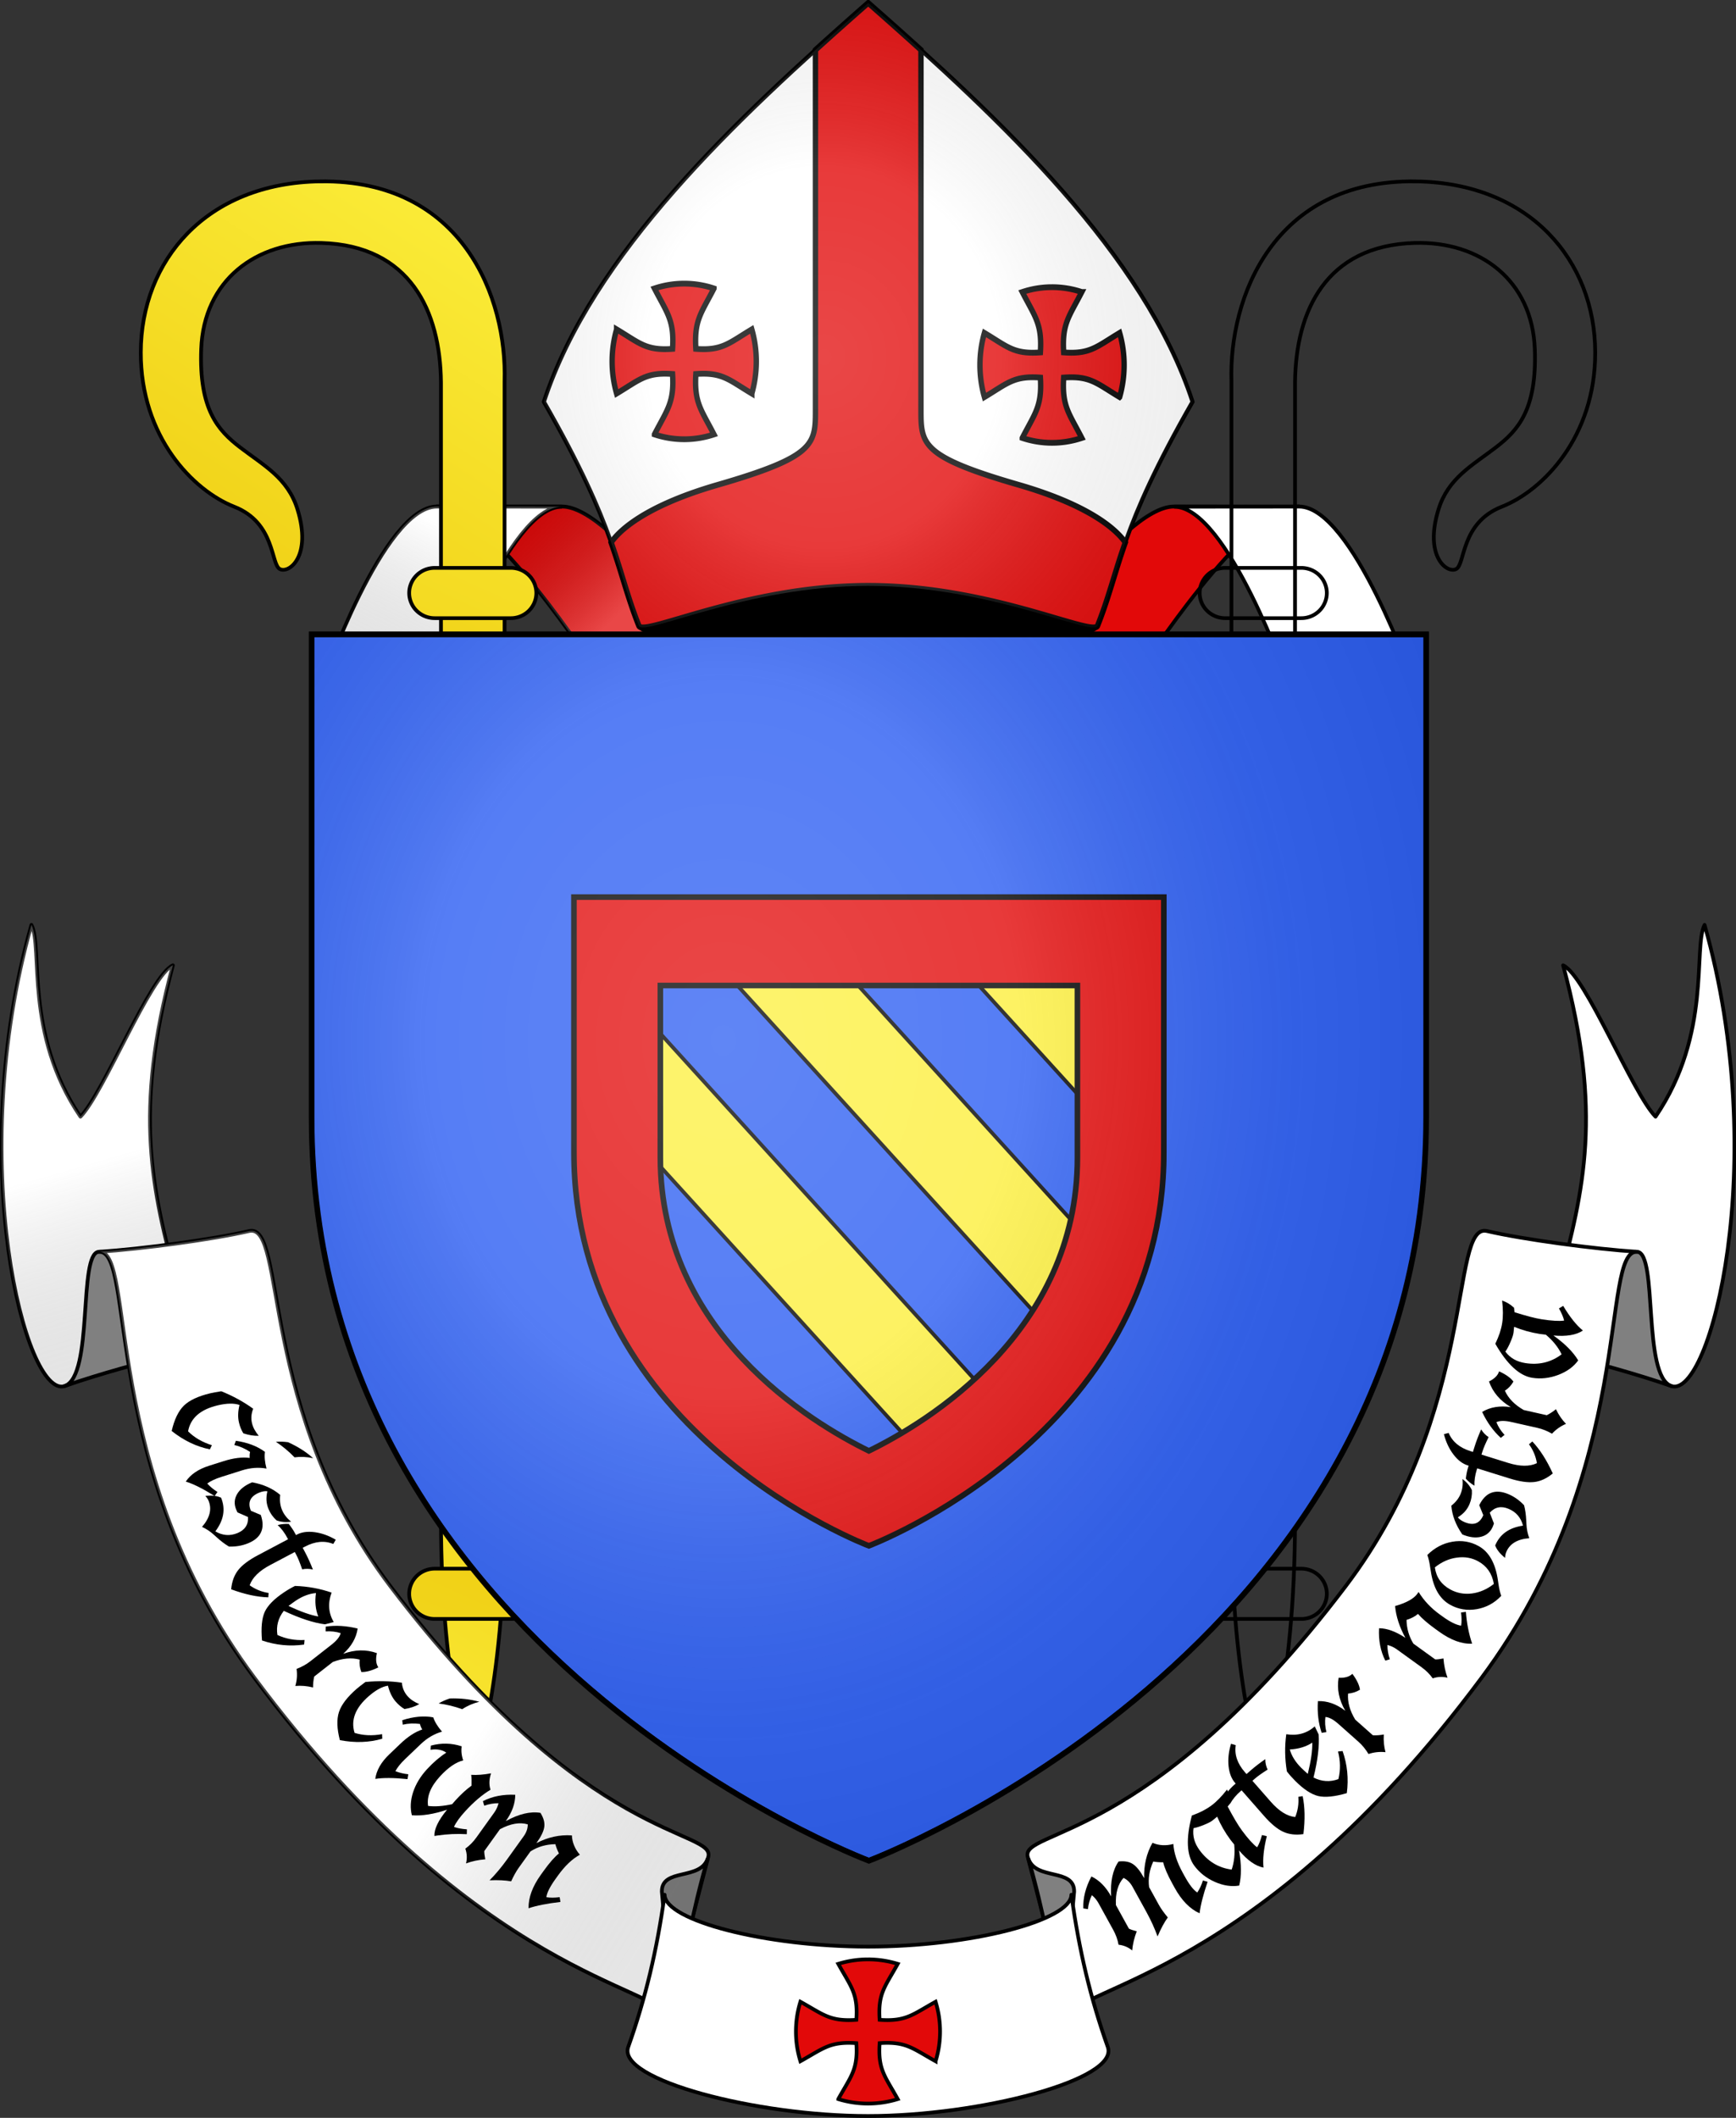
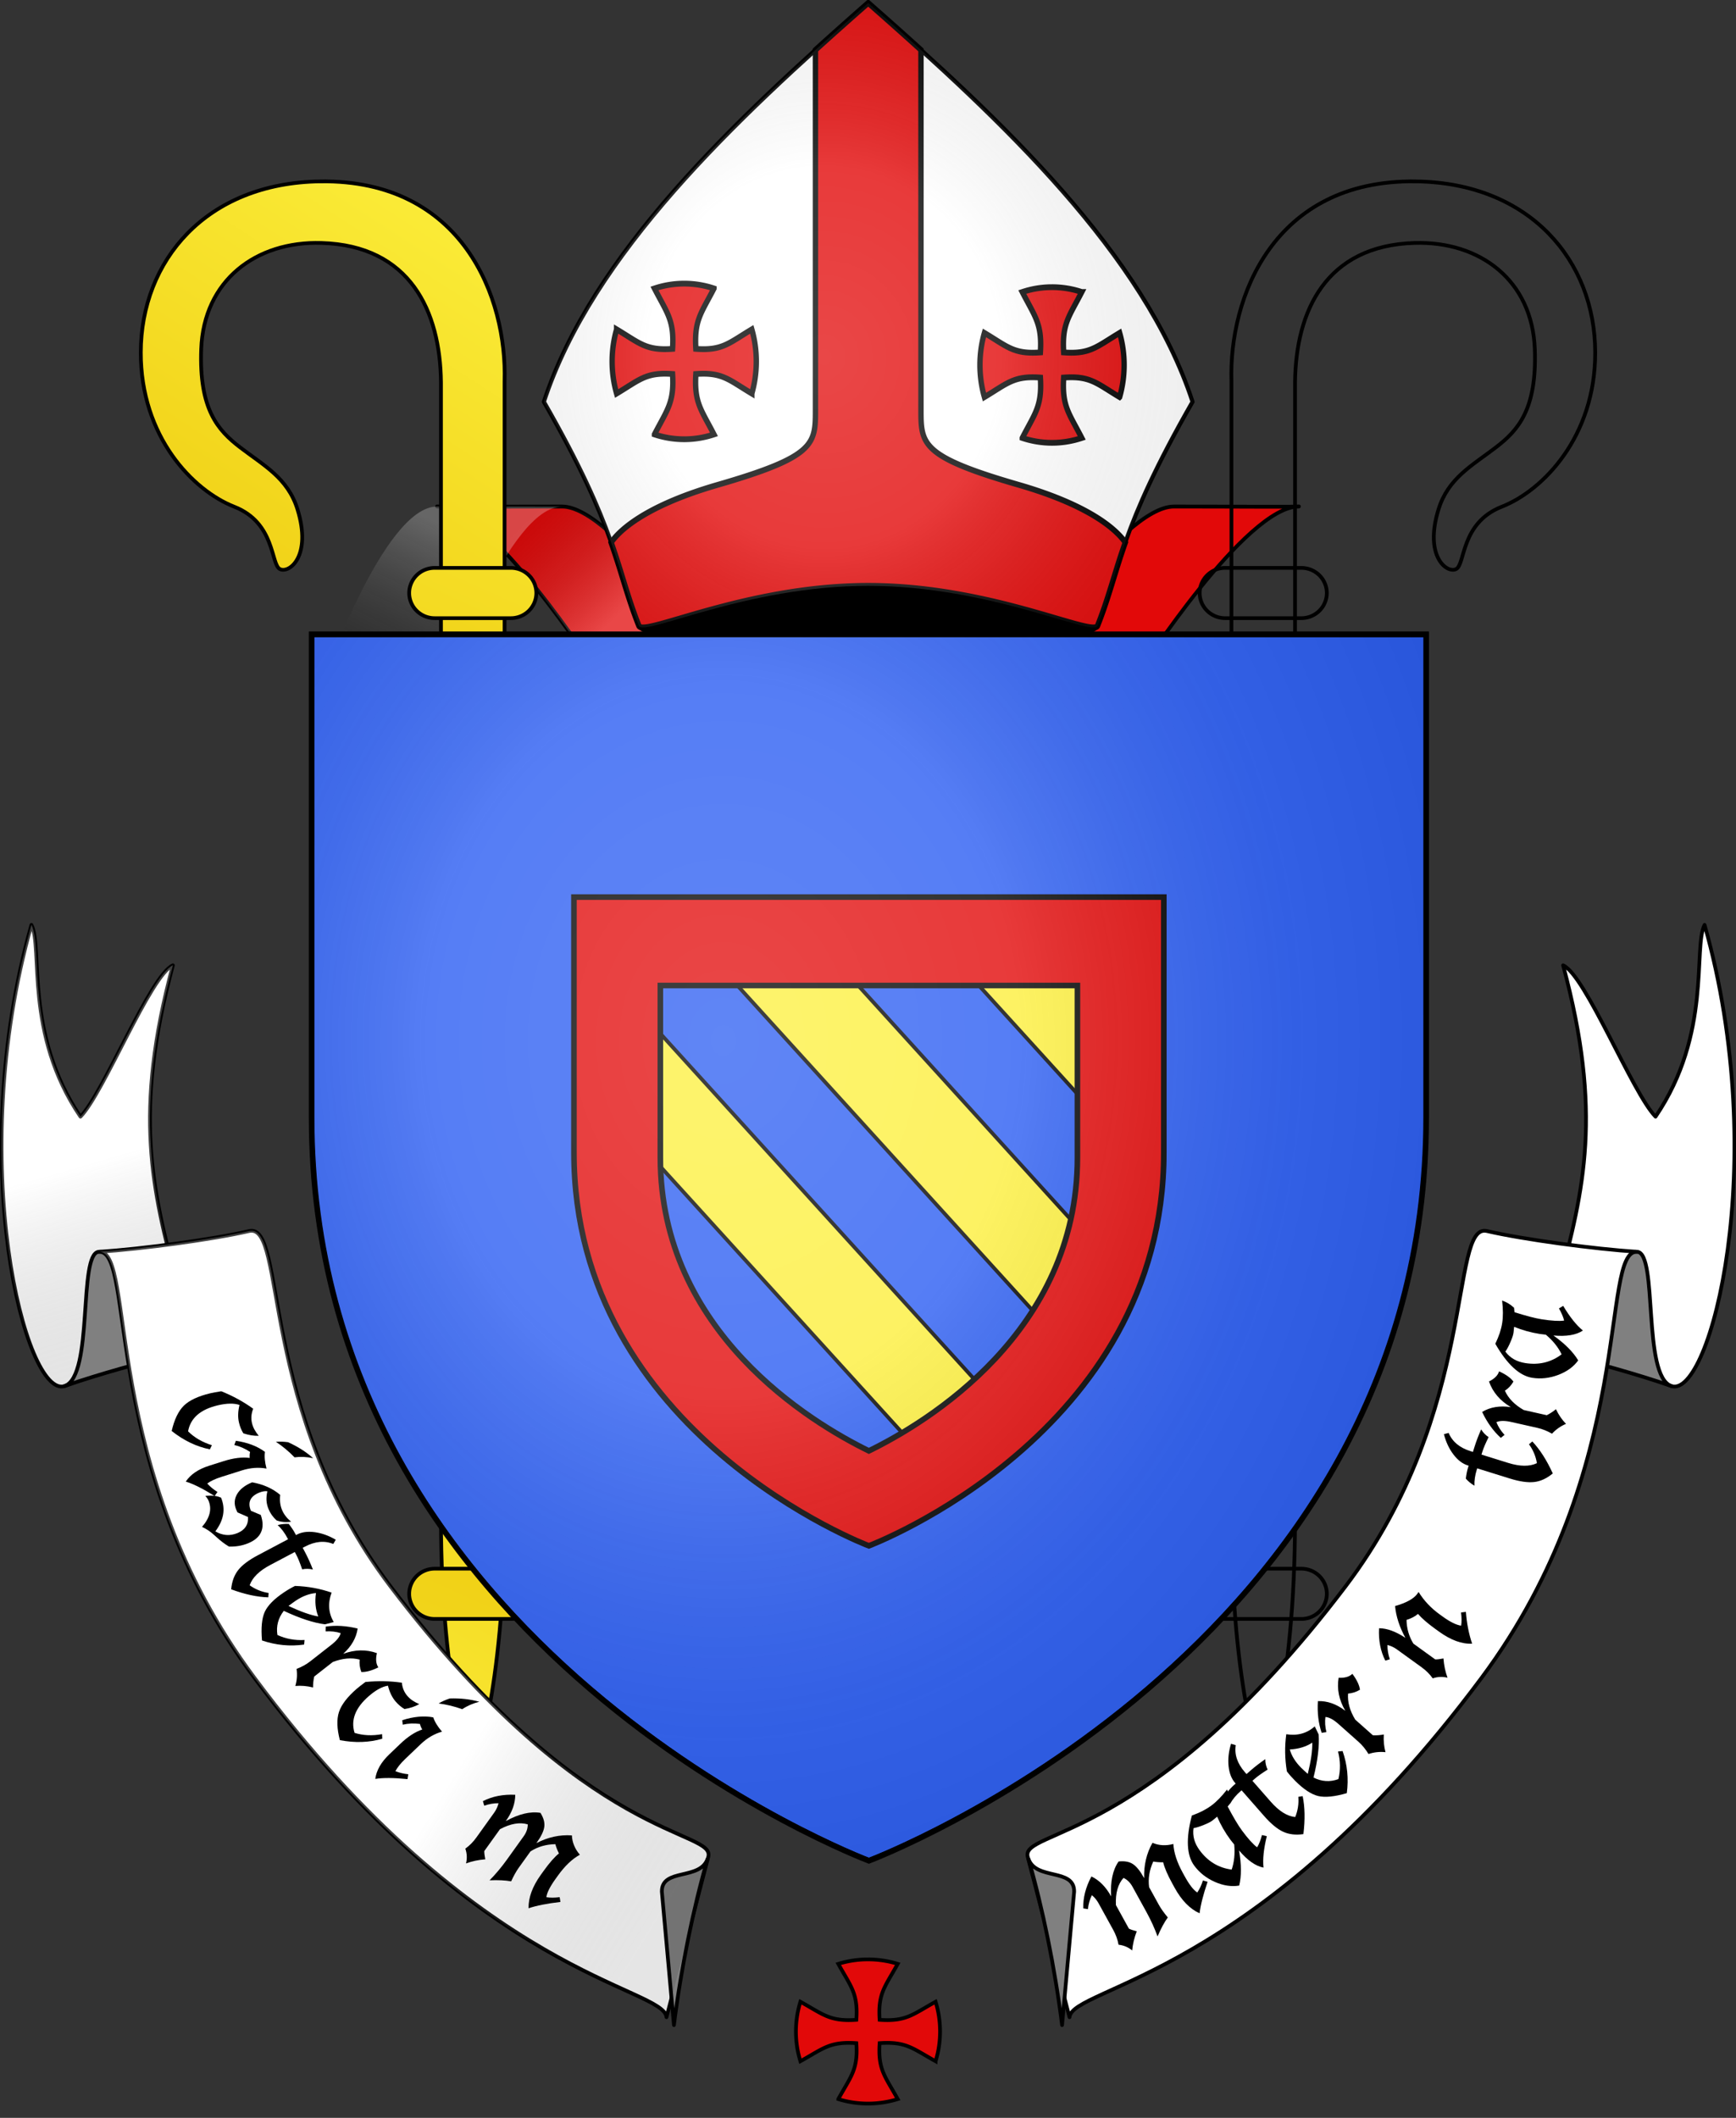
<svg xmlns="http://www.w3.org/2000/svg" xmlns:xlink="http://www.w3.org/1999/xlink" width="931.359" height="1136.19" viewBox="0 0 246.422 300.617">
  <rect x="0" y="0" width="246.422" height="300.617" fill="#333333" stroke="none" />
  <defs>
    <linearGradient id="c">
      <stop offset="0" style="stop-color:#fcef3c;stop-opacity:1" />
      <stop offset="1" style="stop-color:#eac102;stop-opacity:1" />
    </linearGradient>
    <linearGradient id="b">
      <stop offset="0" style="stop-color:#fff;stop-opacity:.314" />
      <stop offset="1" style="stop-color:#000;stop-opacity:.125" />
    </linearGradient>
    <linearGradient id="a">
      <stop style="stop-color:#fff;stop-opacity:.314" offset="0" />
      <stop style="stop-color:#fff;stop-opacity:.251" offset=".36" />
      <stop style="stop-color:#6b6b6b;stop-opacity:.125" offset=".72" />
      <stop style="stop-color:#000;stop-opacity:.125" offset="1" />
    </linearGradient>
    <linearGradient xlink:href="#b" id="d" gradientUnits="userSpaceOnUse" gradientTransform="translate(-34.783 62.035)" x1="701.25" y1="251.668" x2="689.219" y2="201.188" />
    <linearGradient xlink:href="#b" id="e" gradientUnits="userSpaceOnUse" gradientTransform="translate(-13.913 24.814)" x1="670.732" y1="191.634" x2="618.295" y2="228.966" />
    <linearGradient xlink:href="#b" id="i" gradientUnits="userSpaceOnUse" gradientTransform="translate(-13.913 24.814)" x1="-280.288" y1="412.329" x2="-267.315" y2="531.61" />
    <linearGradient xlink:href="#b" id="j" gradientUnits="userSpaceOnUse" gradientTransform="translate(-13.913 24.814)" x1="-159.986" y1="777.37" x2="-57.898" y2="867.656" />
    <linearGradient spreadMethod="reflect" y2="736.801" x2="806.187" y1="640.127" x1="742.652" gradientTransform="translate(-77.695)" gradientUnits="userSpaceOnUse" id="f" xlink:href="#c" />
    <linearGradient spreadMethod="reflect" y2="774.993" x2="804.419" y1="640.127" x1="742.652" gradientTransform="translate(-77.695)" gradientUnits="userSpaceOnUse" id="g" xlink:href="#c" />
    <linearGradient spreadMethod="reflect" y2="774.993" x2="804.419" y1="640.127" x1="742.652" gradientTransform="translate(-77.695)" gradientUnits="userSpaceOnUse" id="h" xlink:href="#c" />
    <radialGradient cx="221.445" cy="226.331" r="300" fx="221.445" fy="226.331" id="o" xlink:href="#a" gradientUnits="userSpaceOnUse" gradientTransform="matrix(1.46 0 0 1.762 -101.2 -179.217)" />
    <radialGradient xlink:href="#a" id="l" gradientUnits="userSpaceOnUse" gradientTransform="matrix(.12 0 0 .12 83.274 89.29)" cx="58.425" cy="152.245" fx="58.425" fy="152.245" r="300" />
    <clipPath id="m" />
  </defs>
  <g transform="translate(14.222 -21.45)">
    <g style="stroke-width:.711" id="k">
      <g style="stroke-width:.73">
        <path d="M657.585 325.338s-6.18-75.162-24.865-85.677c-.52.006 25.08 14.114 43.764 24.628 18.684 10.515 24.864 85.678 24.864 85.678z" style="opacity:1;vector-effect:none;fill:#e20909;fill-opacity:1;fill-rule:evenodd;stroke:#000;stroke-width:1.459;stroke-linecap:butt;stroke-linejoin:miter;stroke-miterlimit:4;stroke-dasharray:none;stroke-dashoffset:0;stroke-opacity:1;marker:none;enable-background:new" transform="matrix(.308 -.182 .173 .324 -188.527 130.839)" />
        <path style="opacity:.8;vector-effect:none;fill:url(#d);fill-opacity:1;fill-rule:evenodd;stroke:none;stroke-width:.73;stroke-linecap:butt;stroke-linejoin:miter;stroke-miterlimit:4;stroke-dasharray:none;stroke-dashoffset:0;stroke-opacity:1;marker:none;enable-background:new" d="M657.585 325.338s-6.18-75.162-24.865-85.677c-.52.006 25.08 14.114 43.764 24.628 18.684 10.515 24.864 85.678 24.864 85.678z" transform="matrix(.308 -.182 .173 .324 -188.527 130.839)" />
      </g>
      <g style="stroke-width:.73">
-         <path d="M624.121 263.353s54.548-46.8 73.232-36.285L653.59 202.44c-18.684-10.514-73.232 36.285-73.232 36.285z" style="opacity:1;vector-effect:none;fill:#fff;fill-opacity:1;fill-rule:evenodd;stroke:#000;stroke-width:1.459;stroke-linecap:butt;stroke-linejoin:miter;stroke-miterlimit:4;stroke-dasharray:none;stroke-dashoffset:0;stroke-opacity:1;marker:none;enable-background:new" transform="matrix(.308 -.182 .173 .324 -188.527 146.714)" />
        <path style="opacity:.8;vector-effect:none;fill:url(#e);fill-opacity:1;fill-rule:evenodd;stroke:none;stroke-width:.73;stroke-linecap:butt;stroke-linejoin:miter;stroke-miterlimit:4;stroke-dasharray:none;stroke-dashoffset:0;stroke-opacity:1;marker:none;enable-background:new" d="M624.121 263.353s54.548-46.8 73.232-36.285L653.59 202.44c-18.684-10.514-73.232 36.285-73.232 36.285z" transform="matrix(.308 -.182 .173 .324 -188.527 146.714)" />
      </g>
      <g style="display:inline;fill:#eac102;fill-opacity:1;stroke-width:.437;stroke-miterlimit:4;stroke-dasharray:none">
        <path style="display:inline;opacity:1;vector-effect:none;fill:url(#f);fill-opacity:1;stroke:#000;stroke-width:.582;stroke-linecap:butt;stroke-linejoin:miter;stroke-miterlimit:4;stroke-dasharray:none;stroke-dashoffset:0;stroke-opacity:1" d="M693.864 640.01c17.752.24 27.81 12.516 27.844 26.867.03 13.312-8.149 21.751-14.485 24.266-6.4 2.54-5.658 9.067-7.093 9.807-1.434.74-4.993-2.008-2.73-9.393 1.507-4.92 5.227-6.882 8.903-9.74 3.442-2.675 6.376-5.967 6.032-15.443-.392-10.787-8.474-16.996-18.665-16.687-13.723.416-18.41 10.676-18.53 21.89v178.664c0 27.208-4.932 40.202-4.932 40.202s-4.933-13.087-4.933-40.202V671.443c-.412-13.032 6.44-31.73 28.59-31.432z" transform="matrix(-.915 0 0 .903 666.126 -530.733)" />
        <path style="display:inline;opacity:1;vector-effect:none;fill:url(#g);fill-opacity:1;stroke:#000;stroke-width:.582;stroke-linecap:butt;stroke-linejoin:miter;stroke-miterlimit:4;stroke-dasharray:none;stroke-dashoffset:0;stroke-opacity:1" d="M664.321 700.765h11.774a3.954 3.954 0 0 1 3.974 3.952 3.954 3.954 0 0 1-3.974 3.95H664.32a3.954 3.954 0 0 1-3.974-3.95 3.954 3.954 0 0 1 3.974-3.952z" transform="matrix(-.915 0 0 .903 666.126 -530.733)" />
        <path d="M664.321 858.08h11.774a3.954 3.954 0 0 1 3.974 3.951 3.954 3.954 0 0 1-3.974 3.952H664.32a3.954 3.954 0 0 1-3.974-3.952 3.954 3.954 0 0 1 3.974-3.951z" style="display:inline;opacity:1;vector-effect:none;fill:url(#h);fill-opacity:1;stroke:#000;stroke-width:.582;stroke-linecap:butt;stroke-linejoin:miter;stroke-miterlimit:4;stroke-dasharray:none;stroke-dashoffset:0;stroke-opacity:1" transform="matrix(-.915 0 0 .903 666.126 -530.733)" />
      </g>
      <g style="display:inline">
        <path d="M-241.693 341.54c-12.821 3.16-48.66 61.19-63.113 71.467-22.14-49.196-3.938-92.848-7.989-106.113-57.66 119.138-47.5 250.695-25.56 247.217 22.117-3.506 63.257-28.913 69.086-43.494-4.464-52.274-7.269-94.755 27.576-169.078z" style="opacity:1;vector-effect:none;fill:#fff;fill-opacity:1;stroke:#000;stroke-width:2;stroke-linecap:butt;stroke-linejoin:round;stroke-miterlimit:4;stroke-dasharray:none;stroke-dashoffset:0;stroke-opacity:1" transform="matrix(.26 -.046 .046 .26 57.45 58.551)" />
        <path style="opacity:.8;vector-effect:none;fill:url(#i);fill-opacity:1;stroke:none;stroke-width:1.001;stroke-linecap:butt;stroke-linejoin:miter;stroke-miterlimit:4;stroke-dasharray:none;stroke-dashoffset:0;stroke-opacity:1;marker:none" d="M-241.693 341.54c-12.821 3.16-48.66 61.19-63.113 71.467-22.14-49.196-3.938-92.848-7.989-106.113-57.66 119.138-47.5 250.695-25.56 247.217 22.117-3.506 63.257-28.913 69.086-43.494-4.464-52.274-7.269-94.755 27.576-169.078z" transform="matrix(.26 -.046 .046 .26 57.45 58.551)" />
        <path style="opacity:1;vector-effect:none;fill:gray;fill-opacity:1;stroke:#000;stroke-width:2;stroke-linecap:butt;stroke-linejoin:round;stroke-miterlimit:4;stroke-dasharray:none;stroke-dashoffset:0;stroke-opacity:1" d="M-277.328 547.915c-17.004.68-41.733 3.117-61.027 6.196 16.377-2.71 19.415-69.072 30.596-67.858 18.274 1.984 20.287 41.108 30.43 61.662z" transform="matrix(.26 -.046 .046 .26 57.45 58.551)" />
        <path d="M-78.906 944.613c1.309-16.534-95.936-38.027-186.318-218.189-63.156-125.891-22.274-237.937-42.535-240.171 22.863 2.536 61.404 4.159 81.501 3.094 20.92-1.109-12.63 95.663 41.581 201.36 80.101 156.172 150.324 158.83 142.775 173.224z" style="opacity:1;vector-effect:none;fill:#fff;fill-opacity:1;stroke:#000;stroke-width:2;stroke-linecap:butt;stroke-linejoin:round;stroke-miterlimit:4;stroke-dasharray:none;stroke-dashoffset:0;stroke-opacity:1" transform="matrix(.26 -.046 .046 .26 57.45 58.551)" />
        <path style="opacity:1;vector-effect:none;fill:gray;fill-opacity:1;stroke:#000;stroke-width:2;stroke-linecap:butt;stroke-linejoin:round;stroke-miterlimit:4;stroke-dasharray:none;stroke-dashoffset:0;stroke-opacity:1" d="M-42.244 864.457c-12.12 24.634-24.47 55.82-33.46 85.007l6.1-71.774c2.116-12.705 21.457-2.138 27.36-13.233" transform="matrix(.26 -.046 .046 .26 57.45 58.551)" />
        <path style="opacity:.8;vector-effect:none;fill:url(#j);fill-opacity:1;stroke:none;stroke-width:1.001;stroke-linecap:butt;stroke-linejoin:miter;stroke-miterlimit:4;stroke-dasharray:none;stroke-dashoffset:0;stroke-opacity:1;marker:none" d="M-78.906 944.613c1.309-16.534-95.936-38.027-186.318-218.189-63.156-125.891-22.274-237.937-42.535-240.171 22.863 2.536 61.404 4.159 81.501 3.094 20.92-1.109-12.63 95.663 41.581 201.36 80.101 156.172 150.324 158.83 142.775 173.224z" transform="matrix(.26 -.046 .046 .26 57.45 58.551)" />
      </g>
    </g>
    <use height="100%" width="100%" transform="matrix(-1 0 0 1 217.979 0)" xlink:href="#k" />
    <g style="stroke-width:.5">
      <path style="opacity:1;vector-effect:none;fill:#fff;fill-opacity:1;fill-rule:evenodd;stroke:#000;stroke-width:.3;stroke-linecap:butt;stroke-linejoin:round;stroke-miterlimit:4;stroke-dasharray:none;stroke-dashoffset:0;stroke-opacity:1" d="M110.46 125.914c1.72-4.002 1.56-6.502 7.01-15.31-3.577-10.112-14.06-19.23-23.928-27.259-9.87 8.03-20.352 17.147-23.928 27.259 5.45 8.808 5.29 11.308 7.009 15.31.353.765 7.878-2.735 16.919-2.735 9.04 0 16.565 3.5 16.918 2.735z" class="fil0 str0" transform="matrix(1.924 0 0 2.077 -70.955 -151.24)" />
      <path d="M93.542 83.345a326.58 326.58 0 0 0-3.893 3.212v24.654c0 2.308-.08 3.156-7.206 5.066-5.586 1.497-7.36 3.25-7.868 3.94.814 2.145 1.209 3.744 2.048 5.697.353.765 7.878-2.735 16.919-2.735 9.04 0 16.565 3.5 16.918 2.735.84-1.953 1.234-3.552 2.048-5.697-.509-.69-2.282-2.443-7.867-3.94-7.127-1.91-7.207-2.758-7.207-5.066V86.558a326.61 326.61 0 0 0-3.892-3.213Z" style="opacity:1;vector-effect:none;fill:#e20909;fill-opacity:1;fill-rule:evenodd;stroke:#000;stroke-width:.397;stroke-linecap:butt;stroke-linejoin:miter;stroke-miterlimit:4;stroke-dasharray:none;stroke-dashoffset:0;stroke-opacity:1;marker:none" transform="matrix(1.924 0 0 2.077 -70.955 -151.24)" />
      <path style="opacity:1;vector-effect:none;fill:#000;fill-opacity:1;fill-rule:evenodd;stroke:#000;stroke-width:.3;stroke-linecap:butt;stroke-linejoin:round;stroke-miterlimit:4;stroke-dasharray:none;stroke-dashoffset:0;stroke-opacity:1" d="M93.542 128.47c-9.04 0-16.566-1.79-16.92-2.556.354.765 7.88-2.735 16.92-2.735 9.04 0 16.565 3.5 16.918 2.735-.353.765-7.878 2.557-16.918 2.557z" class="fil0 str0" transform="matrix(1.924 0 0 2.077 -70.955 -151.24)" />
      <path style="display:inline;opacity:1;vector-effect:none;fill:#e20909;fill-opacity:1;stroke:#000;stroke-width:.397;stroke-linecap:butt;stroke-linejoin:miter;stroke-miterlimit:4;stroke-dasharray:none;stroke-dashoffset:0;stroke-opacity:1;marker:none" d="M79.965 102.527a7.44 7.44 0 0 0-2.192.33c.947 1.709 1.468 2.173 1.333 4.128-1.955.134-2.418-.386-4.126-1.333a7.432 7.432 0 0 0 0 4.387c1.708-.947 2.171-1.47 4.126-1.334.135 1.954-.386 2.419-1.333 4.127a7.445 7.445 0 0 0 4.388 0c-.947-1.708-1.47-2.173-1.335-4.127 1.955-.135 2.42.387 4.128 1.334a7.443 7.443 0 0 0 0-4.387c-1.708.947-2.173 1.467-4.128 1.333-.135-1.955.388-2.42 1.335-4.128a7.445 7.445 0 0 0-2.196-.33zM107.101 102.77a7.44 7.44 0 0 0-2.191.33c.946 1.709 1.467 2.173 1.333 4.128-1.955.135-2.418-.386-4.127-1.333a7.432 7.432 0 0 0 0 4.387c1.708-.947 2.172-1.47 4.127-1.334.134 1.954-.387 2.419-1.333 4.127a7.445 7.445 0 0 0 4.387 0c-.947-1.708-1.47-2.173-1.334-4.127 1.954-.135 2.42.387 4.128 1.334a7.443 7.443 0 0 0 0-4.387c-1.709.947-2.174 1.468-4.128 1.333-.135-1.955.387-2.42 1.334-4.128a7.445 7.445 0 0 0-2.196-.33z" transform="matrix(1.924 0 0 2.077 -70.955 -151.24)" />
      <path class="fil0 str0" d="M110.46 125.914c1.72-4.002 1.56-6.502 7.01-15.31-3.577-10.112-14.06-19.23-23.928-27.259-9.87 8.03-20.352 17.147-23.928 27.259 5.45 8.808 5.29 11.308 7.009 15.31.353.765 7.878-2.735 16.919-2.735 9.04 0 16.565 3.5 16.918 2.735z" style="opacity:.8;vector-effect:none;fill:url(#l);fill-opacity:1;fill-rule:evenodd;stroke:none;stroke-width:.132;stroke-linecap:butt;stroke-linejoin:miter;stroke-miterlimit:4;stroke-dasharray:none;stroke-dashoffset:0;stroke-opacity:1" transform="matrix(1.924 0 0 2.077 -70.955 -151.24)" />
    </g>
  </g>
  <g transform="matrix(.265 0 0 .265 43.836 89.54)" style="enable-background:new">
    <g transform="translate(0 -280)" id="n">
      <path style="display:inline;fill:#fcef3c;fill-opacity:1;fill-rule:evenodd;stroke:#000;stroke-width:1.5;stroke-linecap:butt;stroke-linejoin:miter;stroke-miterlimit:4;stroke-dasharray:none;stroke-opacity:1" d="M306.183 611.093c.189-8.387 2.221-16.183 6.005-23.57 9.906-21.278 40.163-20.77 33.494 5.254-2.458 9.59-10.807 15.226-20.726 16.193.716-2.527 4.653-11.46 1.475-13.207-5.084.196-11.396 9.165-12.914 13.442-.219.614-.157 1.324-.402 1.928" />
      <path style="fill:#fcef3c;fill-opacity:1;fill-rule:evenodd;stroke:#000;stroke-width:1.5;stroke-linecap:butt;stroke-linejoin:miter;stroke-miterlimit:4;stroke-dasharray:none;stroke-opacity:1" d="M293.582 611.647c-.189-8.387-2.221-16.182-6.005-23.57-9.906-21.278-40.163-20.77-33.494 5.255 2.458 9.59 10.807 15.225 20.726 16.192-.715-2.527-4.653-11.46-1.475-13.207 5.084.196 11.396 9.165 12.914 13.443.219.614.157 1.323.402 1.927" />
      <path style="fill:#fcef3c;fill-opacity:1;fill-rule:nonzero;stroke:#000;stroke-width:1.5;stroke-linecap:butt;stroke-linejoin:miter;stroke-miterlimit:4;stroke-dasharray:none;stroke-opacity:1" d="M299.297 530.39c-10.437 11.486-17.444 24.768-14.423 40.345 1.666 8.594 5.707 16.553 8.556 24.832 1.781 5.194 2.237 10.62 2.026 16.08h8.854c-.423-5.5.505-10.83 2.027-16.08 2.714-8.33 6.845-16.232 8.556-24.832 3.199-16.08-4.31-28.206-14.378-40.295l-.615-.8z" />
      <path style="fill:#fcef3c;fill-opacity:1;fill-rule:evenodd;stroke:#000;stroke-width:1.5;stroke-linecap:butt;stroke-linejoin:miter;stroke-miterlimit:4;stroke-dasharray:none;stroke-opacity:1" d="M291.04 618.014c-1.852 5.297-9.4 14.998-13.409 17.763-1.04.717 4.97-.413 7.661-1.015 3.53-.79 8.117-4.63 8.01-3.275-.01 6.206 1.698 16.56 6.152 21.317l.422.459.436-.459c4.452-5.302 6.13-14.626 6.153-21.317-.108-1.355 4.48 2.485 8.01 3.275 2.69.602 8.7 1.732 7.66 1.015-4.009-2.765-11.552-12.466-13.404-17.763z" />
      <rect style="fill:#fcef3c;fill-opacity:1;stroke:#000;stroke-width:1.5;stroke-miterlimit:4;stroke-dasharray:none;stroke-opacity:1" y="611.377" x="278.842" ry="3.523" rx="3.523" height="6.972" width="42.148" />
    </g>
    <path style="color:#000;display:inline;overflow:visible;visibility:visible;fill:#2b5df2;fill-opacity:1;fill-rule:evenodd;stroke:#000;stroke-width:2.5;stroke-linecap:butt;stroke-linejoin:miter;stroke-miterlimit:4;stroke-dasharray:none;stroke-dashoffset:0;stroke-opacity:1;marker:none;enable-background:accumulate" d="M300 658.5S1.5 546.18 1.5 260.728V2.176h597v258.552C598.5 546.18 300 658.5 300 658.5z" />
    <g clip-path="url(#m)" transform="translate(0 -6)">
      <use xlink:href="#n" height="660" width="600" transform="translate(-222.838 217.527) scale(1.245)" />
      <use xlink:href="#n" height="660" width="600" transform="translate(75.927 217.527) scale(1.245)" />
      <use xlink:href="#n" height="660" width="600" transform="translate(-297.529 93.042) scale(1.245)" />
      <use xlink:href="#n" height="660" width="600" transform="translate(1.235 93.042) scale(1.245)" />
      <use xlink:href="#n" height="660" width="600" transform="translate(-148.147 93.042) scale(1.245)" />
      <use xlink:href="#n" height="660" width="600" transform="translate(150.618 93.042) scale(1.245)" />
      <use xlink:href="#n" height="660" width="600" transform="translate(-73.456 217.527) scale(1.245)" />
      <use xlink:href="#n" height="660" width="600" transform="translate(-222.838 -31.443) scale(1.245)" />
      <use xlink:href="#n" height="660" width="600" transform="translate(75.927 -31.443) scale(1.245)" />
      <use xlink:href="#n" height="660" width="600" transform="translate(-297.529 -155.928) scale(1.245)" />
      <use xlink:href="#n" height="660" width="600" transform="translate(1.235 -155.928) scale(1.245)" />
      <use xlink:href="#n" height="660" width="600" transform="translate(-148.147 -155.928) scale(1.245)" />
      <use xlink:href="#n" height="660" width="600" transform="translate(150.618 -155.928) scale(1.245)" />
      <use xlink:href="#n" height="660" width="600" transform="translate(225.309 -31.443) scale(1.245)" />
      <use xlink:href="#n" height="660" width="600" transform="translate(-372.22 -31.443) scale(1.245)" />
      <use xlink:href="#n" height="660" width="600" transform="translate(-222.838 -280.414) scale(1.245)" />
      <use xlink:href="#n" height="660" width="600" transform="translate(75.927 -280.414) scale(1.245)" />
      <use xlink:href="#n" height="660" width="600" transform="translate(-297.529 -404.899) scale(1.245)" />
      <use xlink:href="#n" height="660" width="600" transform="translate(1.235 -404.899) scale(1.245)" />
      <use xlink:href="#n" height="660" width="600" transform="translate(-148.147 -404.899) scale(1.245)" />
      <use xlink:href="#n" height="660" width="600" transform="translate(150.618 -404.899) scale(1.245)" />
      <use xlink:href="#n" height="660" width="600" transform="translate(225.309 -280.414) scale(1.245)" />
      <use xlink:href="#n" height="660" width="600" transform="translate(-372.22 -280.414) scale(1.245)" />
      <use xlink:href="#n" height="660" width="600" transform="translate(-73.456 -31.443) scale(1.245)" />
      <use xlink:href="#n" height="660" width="600" transform="translate(-73.456 -280.414) scale(1.245)" />
    </g>
    <path style="color:#000;display:inline;overflow:visible;visibility:visible;fill:#2b5df2;fill-opacity:1;fill-rule:evenodd;stroke:#000;stroke-width:2.5;stroke-linecap:butt;stroke-linejoin:miter;stroke-miterlimit:4;stroke-dasharray:none;stroke-dashoffset:0;stroke-opacity:1;marker:none;enable-background:accumulate" d="M300 504.114s-157.985-59.468-157.985-210.602V156.62h315.97v136.892C457.985 444.646 300 504.114 300 504.114Z" transform="translate(0 -14)" />
    <path d="m186.556 156.62 232.47 255.93c9.544-13.127 18.028-27.796 24.622-44.1L251.235 156.62Zm129.357 0L457.161 312.12c.537-6.043.824-12.243.824-18.61V156.62ZM142.015 178.79v71.207l207.043 227.938c12-7.9 25.074-17.688 37.875-29.51z" style="opacity:1;vector-effect:none;fill:#fcef3c;fill-opacity:1;fill-rule:evenodd;stroke:#000;stroke-width:2;stroke-linecap:butt;stroke-linejoin:miter;stroke-miterlimit:4;stroke-dasharray:none;stroke-dashoffset:0;stroke-opacity:1" transform="translate(0 -14)" />
    <path style="color:#000;display:inline;overflow:visible;visibility:visible;fill:#e20909;fill-opacity:1;fill-rule:evenodd;stroke:#000;stroke-width:3;stroke-linecap:butt;stroke-linejoin:miter;stroke-miterlimit:4;stroke-dasharray:none;stroke-dashoffset:0;stroke-opacity:1;marker:none;enable-background:accumulate" d="M142.015 156.619v136.88C142.015 444.633 300 504.107 300 504.107s157.985-59.474 157.985-210.608V156.62Zm46.285 47.368h223.4v92.195c0 93.455-80.637 141.885-111.7 157.082-31.063-15.197-111.7-63.627-111.7-157.082z" transform="translate(0 -14)" />
    <g style="enable-background:new">
      <path d="M300 658.5s298.5-112.32 298.5-397.772V2.177H1.5v258.551C1.5 546.18 300 658.5 300 658.5z" style="display:inline;opacity:.8;fill:url(#o);fill-opacity:1;fill-rule:evenodd;stroke:none;enable-background:new" transform="matrix(1 0 0 1.001 0 -.34)" />
      <path d="M300 658.5S1.5 546.18 1.5 260.728V2.176h597v258.552C598.5 546.18 300 658.5 300 658.5z" style="fill:none;stroke:#000;stroke-width:2.998;stroke-linecap:butt;stroke-linejoin:miter;stroke-miterlimit:4;stroke-dasharray:none;stroke-opacity:1" transform="matrix(1 0 0 1.001 0 -.34)" />
    </g>
  </g>
-   <path style="display:inline;opacity:1;vector-effect:none;fill:#fff;fill-opacity:1;stroke:#000;stroke-width:.529;stroke-linecap:butt;stroke-linejoin:round;stroke-miterlimit:4;stroke-dasharray:none;stroke-dashoffset:0;stroke-opacity:1" d="M70.712 280.259c2.452-6.895 4.079-13.726 5.169-21.612.042 3.663 14.336 7.365 28.869 7.365s28.826-3.702 28.869-7.365c1.09 7.886 2.717 14.717 5.169 21.612 1.656 4.657-18.223 9.794-34.038 9.794-15.815 0-35.694-5.137-34.038-9.794z" transform="translate(18.461 10.3)" />
  <g aria-label="cistercium" style="font-style:normal;font-variant:normal;font-weight:700;font-stretch:normal;font-size:21.167px;line-height:7.225px;font-family:'Garamond Premier Pro';-inkscape-font-specification:'Garamond Premier Pro Bold';text-align:center;letter-spacing:0;word-spacing:0;text-anchor:middle;fill:#000;fill-opacity:1;stroke:none;stroke-width:.265px;stroke-linecap:butt;stroke-linejoin:miter;stroke-opacity:1">
    <path d="M11.33 195.426q-2.869-.583-5.422-2.61.565-2.45 1.736-3.6 1.174-1.14 3.758-1.754.483-.114 1.548-.283 2.515 1.017 4.53 2.482-.412 1.033-.173 2.039.107.452.34.896.246.452.619.905-1.02.04-2.187-.351-.207-.334-.36-.712-.154-.377-.254-.8-.268-1.126.072-2.513-1.169-.402-3.1.056-3.69.878-4.201 3.687 1.336 1.329 3.379 1.97z" style="font-style:normal;font-variant:normal;font-weight:700;font-stretch:normal;font-size:21.167px;font-family:'Lucida Blackletter';-inkscape-font-specification:'Lucida Blackletter Bold';letter-spacing:0;stroke-width:.265px" transform="translate(18.461 10.3)" />
    <path d="M19.369 198.155q-1.682-.313-3.505.263l-2.917.923q-1.252.396-1.992.933.585.65 1.452 1.2l-.404.572q-2.512-1.569-4.094-2.044 1.014-1.524 3.32-2.253l2.05-.649q2.128-.673 3.704-.456-.035-.487.055-.852-1.083-.72-2.24-.982l.222-.602q2.511.366 4.13 1.578-.143.988.219 2.37zm1.333-3.803q.825-.066 1.732.06 2.074.937 3.557 2.267-1.372-.293-2.64-.12-1.238-1.277-2.649-2.207z" style="font-style:normal;font-variant:normal;font-weight:700;font-stretch:normal;font-size:21.167px;font-family:'Lucida Blackletter';-inkscape-font-specification:'Lucida Blackletter Bold';letter-spacing:0;stroke-width:.265px" transform="translate(18.461 10.3)" />
    <path d="M10.217 206.432q1.66-1.92.933-3.698-.15-.364-.467-.703 1.356-.153 2.238.257.983 2.4-.814 4.778 1.531.903 3.138.245.794-.325 1.166-.89.381-.57.336-1.388l-1.498-.66q-.133-.27-.184-.394-.477-1.167.134-2.21.612-1.043 2.133-1.666 2.414.442 3.981 1.788-.066.574-.008 1.098.061.533.253 1.002.204.497.533.92.33.424.776.777-1.125.17-2.059-.173-.386-.345-.675-.751-.29-.407-.481-.875-.24-.584-.285-1.213-.031-.623.126-1.302-.509-.071-1.16.195-1.912.783-1.18 2.572l1.406.597q.489 1.441.038 2.441-.447 1.01-1.843 1.58-1.253.514-2.714.464-.856-.51-1.694-1.273l-.442-.4q-.781-.707-1.687-1.118z" style="font-style:normal;font-variant:normal;font-weight:700;font-stretch:normal;font-size:21.167px;font-family:'Lucida Blackletter';-inkscape-font-specification:'Lucida Blackletter Bold';letter-spacing:0;stroke-width:.265px" transform="translate(18.461 10.3)" />
    <path d="M14.354 215.29q.147-1.644.991-2.722.844-1.079 2.808-2.118l4.275-2.263-.092-.174q-.59-1.114-1.383-1.84.845-.214 1.577-.157.567.717.881 1.311l.14.265.12-.063q1.022-.541 2.516-.35 1.507.197 3.011 1.073l-.346.604q-1.877-.76-4.042.385l-.301.16.358.676q.575 1.087 1.087 2.406-.754-.186-1.522-.025-.466-1.366-.834-2.06l-.213-.403-3.507 1.857q-2.33 1.233-2.902 2.87 1.232.868 2.693 1.088l-.046.62q-2.359-.06-5.269-1.14zM24.708 223.134q-3.021.426-5.98-.582-.23-2.692.394-4.065.638-1.37 2.745-2.776.8-.534 1.55-.898 2.717.088 5.192.946-.83 2.257.305 4.182l-1.24.32q-2.429-.306-5.85-1.913-1.202 1.549-.906 3.426 1.795.828 3.853.71zm-2.216-5.48q2.604 1.22 4.226 1.492-.594-1.468-.328-3.322-1.425.118-2.86 1.076-.361.24-1.038.754z" style="font-style:normal;font-variant:normal;font-weight:700;font-stretch:normal;font-size:21.167px;font-family:'Lucida Blackletter';-inkscape-font-specification:'Lucida Blackletter Bold';letter-spacing:0;stroke-width:.265px" transform="translate(18.461 10.3)" />
    <path d="m28.777 225.609-2.636 2.065q-.17.738-.166 1.548-1.315-.321-2.514-.209.35-1.194.176-2.423 1.112-.424 1.941-1.075l3.019-2.365q1.106-.867 1.303-1.638-1-.32-2.135-.244l.016-.683q2.13-.316 4.524.277-.285 1.982-2.048 3.587 2.512-.918 4.783-.097-.296 1.282.204 2.02-1.418.703-2.414.656-.335-.88-.235-1.758-1.74-.462-3.818.339zM35.797 236.504q-2.812.812-6.014.198-.634-2.434-.128-3.995.513-1.554 2.519-3.294.375-.326 1.24-.968 2.7-.263 5.166.102.112 1.107.79 1.887.304.352.716.637.427.287.968.516-.886.508-2.101.7-.338-.199-.649-.463-.31-.263-.595-.591-.76-.874-1.1-2.261-1.223.184-2.721 1.485-2.865 2.486-2.017 5.213 1.799.56 3.906.181zM44.282 235.497q-1.648.46-3.03 1.78l-2.212 2.114q-.949.907-1.377 1.716.812.326 1.833.437l-.111.691q-2.947-.3-4.575-.03.238-1.815 1.986-3.486l1.554-1.485q1.614-1.543 3.124-2.042-.246-.422-.326-.79-1.29-.168-2.443.106l-.066-.638q2.415-.778 4.402-.404.308.95 1.24 2.03zm-.48-4.002q.711-.423 1.58-.71 2.276-.073 4.193.468-1.36.342-2.421 1.056-1.675-.6-3.352-.814z" style="font-style:normal;font-variant:normal;font-weight:700;font-stretch:normal;font-size:21.167px;font-family:'Lucida Blackletter';-inkscape-font-specification:'Lucida Blackletter Bold';letter-spacing:0;stroke-width:.265px" transform="translate(18.461 10.3)" />
-     <path d="M44.997 246.577q-2.82.946-4.992.789-.394-1.527.169-3.27.577-1.743 1.961-3.25 1.35-1.469 2.753-2.37-.867-.614-2.234-.41l.048-.587q2.228-.606 4.371.1-.133 1.001.217 1.996-1.564.388-3.284 2.26-2.007 2.184-1.702 4.205 1.478.179 3.413-.247l.537-.615q1.154-1.256 2.219-2.018.03-.996-.05-1.534 1.202.08 2.821-.215-.422 1.255-.077 2.33-1.762 1.062-3.545 3.003-1.223 1.331-1.644 2.278.742.261 1.836.34l-.015.688q-2.097-.116-4.14.182-.152.029-.458.07-.055-1.482 1.796-3.725z" style="font-style:normal;font-variant:normal;font-weight:700;font-stretch:normal;font-size:21.167px;font-family:'Lucida Blackletter';-inkscape-font-specification:'Lucida Blackletter Bold';letter-spacing:0;stroke-width:.265px" transform="translate(18.461 10.3)" />
    <path d="m52.512 249.338-2.23 3.108q-.01.424.142 1.17-1.456.113-2.734.583.26-1.073-.1-2.095.894-.643 1.556-1.567l2.53-3.527q.452-.63.629-1.356-1.015-.003-2.031.35l-.188-.643q2.009-1.027 4.592-.905-.004 1.867-1.347 3.74 2.777-1.531 4.925-1.174.674 1.082.542 1.992-.117.908-1.117 2.303 2.465-1.273 5.034-1.096.07 1.5 1.134 2.746-1.631.891-3.131 2.982l-.32.445q-1.192 1.663-1.304 2.6.815.14 1.887-.007l.112.678q-2.877.34-4.526.9-.04-2.267 1.731-4.736l.398-.554q1.259-1.755 2.182-2.492-.37-.762-.506-1.317-2.009.035-3.54 1.035l-1.663 2.318q-.524.73-1.075 1.925-1.237-.226-3.061-.148 1.301-1.318 2.482-2.964l2.355-3.284q.597-.831.58-1.695-1.698-.505-3.938.686z" style="font-style:normal;font-variant:normal;font-weight:700;font-stretch:normal;font-size:21.167px;font-family:'Lucida Blackletter';-inkscape-font-specification:'Lucida Blackletter Bold';letter-spacing:0;stroke-width:.265px" transform="translate(18.461 10.3)" />
  </g>
  <g aria-label="mater nostra" style="font-style:normal;font-variant:normal;font-weight:700;font-stretch:normal;font-size:21.167px;line-height:7.225px;font-family:'Garamond Premier Pro';-inkscape-font-specification:'Garamond Premier Pro Bold';text-align:center;letter-spacing:0;word-spacing:0;text-anchor:middle;fill:#000;fill-opacity:1;stroke:none;stroke-width:.265px;stroke-linecap:butt;stroke-linejoin:miter;stroke-opacity:1">
    <path d="m139.938 260.106 1.845 3.35q.378.192 1.116.376-.524 1.362-.65 2.718-.856-.697-1.934-.811-.196-1.084-.744-2.08l-2.094-3.802q-.374-.68-.953-1.151-.44.915-.56 1.983l-.66-.108q-.062-2.254 1.16-4.533 1.684.808 2.796 2.826-.186-3.165 1.061-4.95 1.267-.143 2.032.368.769.497 1.597 2-.088-2.772 1.178-5.015 1.384.583 2.967.16.102 1.855 1.343 4.109l.265.48q.987 1.792 1.784 2.297.477-.676.806-1.706l.66.19q-.931 2.744-1.136 4.473-2.063-.94-3.529-3.602l-.329-.598q-1.042-1.892-1.31-3.042-.846.006-1.406-.11-.834 1.827-.59 3.64l1.376 2.499q.433.787 1.274 1.8-.737 1.019-1.452 2.699-.629-1.743-1.606-3.517l-1.95-3.54q-.493-.896-1.28-1.253-1.187 1.314-1.077 3.85z" style="font-style:normal;font-variant:normal;font-weight:700;font-stretch:normal;font-size:21.167px;font-family:'Lucida Blackletter';-inkscape-font-specification:'Lucida Blackletter Bold';letter-spacing:0;stroke-width:.265px" transform="translate(18.461 10.3)" />
    <path d="M157.42 252.359q.517 2.96.022 4.984-1.631.28-3.455-.518-1.822-.813-2.921-2.3-.824-1.114-.905-2.892-.086-1.787.56-4.232.821-.298 1.516-.645.689-.355 1.246-.766 1.089-.805 2.234-2.281.448.902.489 1.913l-.092.12q-.192.244-.309.382 1.227 2.319 2.038 3.416 1.272 1.72 2.141 2.375.4-.642.69-1.744l.686.162q-.66 2.673-.47 4.46-1.674-.318-3.47-2.434zm-.686-.842q-.345-.414-.53-.663-1.154-1.563-1.893-3.292-.058.043-.59.488-.364.308-1.245.663-.875.364-1.52.482-.116.818.098 1.611.222.787.775 1.535 1.751 2.368 4.541 2.735.548-1.588.364-3.56z" style="font-style:normal;font-variant:normal;font-weight:700;font-stretch:normal;font-size:21.167px;font-family:'Lucida Blackletter';-inkscape-font-specification:'Lucida Blackletter Bold';letter-spacing:0;stroke-width:.265px" transform="translate(18.461 10.3)" />
    <path d="M166.553 250.038q-1.634.237-2.878-.336-1.244-.573-2.708-2.244l-3.188-3.638-.147.13q-.949.83-1.472 1.77-.403-.774-.516-1.5.567-.716 1.072-1.159l.226-.197-.089-.101q-.763-.871-.92-2.368-.157-1.512.349-3.178l.668.198q-.308 2.001 1.306 3.844l.225.256.575-.504q.925-.81 2.091-1.612-.007.776.327 1.486-1.222.769-1.813 1.287l-.342.3 2.615 2.984q1.737 1.983 3.46 2.162.562-1.398.44-2.871l.614-.099q.485 2.31.105 5.39zM172.118 238.248q1.007 2.88.597 5.979-2.595.751-4.064.407-1.469-.359-3.258-2.15-.68-.68-1.184-1.345-.444-2.683-.085-5.277 2.375.374 4.042-1.116l.555 1.155q.174 2.44-.734 6.11 1.754.877 3.537.22.462-1.922-.056-3.917zm-4.942 3.243q.688-2.792.638-4.436-1.323.87-3.194.97.394 1.375 1.614 2.596.307.307.942.87z" style="font-style:normal;font-variant:normal;font-weight:700;font-stretch:normal;font-size:21.167px;font-family:'Lucida Blackletter';-inkscape-font-specification:'Lucida Blackletter Bold';letter-spacing:0;stroke-width:.265px" transform="translate(18.461 10.3)" />
    <path d="m173.911 233.787 2.503 2.224q.756.036 1.553-.114-.082 1.352.243 2.512-1.238-.132-2.415.26-.617-1.019-1.405-1.719l-2.866-2.547q-1.05-.934-1.844-.99-.137 1.041.14 2.145l-.674.105q-.691-2.038-.536-4.5 2.001-.074 3.895 1.374-1.351-2.307-.95-4.688 1.314.062 1.95-.561.947 1.269 1.078 2.257-.806.486-1.688.546-.143 1.795 1.016 3.696zM182.167 223.001l3.1 2.24q.423.014 1.169-.136.108 1.455.574 2.735-1.072-.264-2.095.093-.64-.896-1.562-1.562l-3.518-2.543q-.628-.454-1.353-.633-.007 1.015.342 2.032l-.644.185q-1.02-2.012-.888-4.594 1.681.003 3.736 1.36-1.266-2.342-1.46-4.51 2.393-.681 3.162-1.745.066-.092.173-.257 1.132 1.838 2.984 3.176l.444.321q1.574 1.138 2.613 1.29.133-.785-.013-1.872l.69-.088q.18 2.413.882 4.514-2.173.113-4.703-1.716l-.561-.405q-1.584-1.144-2.42-2.105-.581.523-1.624.853.026 1.817.972 3.368z" style="font-style:normal;font-variant:normal;font-weight:700;font-stretch:normal;font-size:21.167px;font-family:'Lucida Blackletter';-inkscape-font-specification:'Lucida Blackletter Bold';letter-spacing:0;stroke-width:.265px" transform="translate(18.461 10.3)" />
-     <path d="M194.638 216.22q-1.433 1.522-3.465 1.887-2.027.355-3.79-.62-2.226-1.23-2.745-4.777l-.074-.443q-.156-1.149-.418-1.849 1.544-1.532 3.543-1.879t3.735.613q2.225 1.23 2.745 4.883l.083.554q.132.936.386 1.63zm-1.05-1.69q-.371-2.19-2.207-3.206-1.384-.765-3.05-.529-1.67.223-3.115 1.384.279 2.08 2.17 3.125 1.42.785 3.08.58 1.664-.212 3.122-1.355zM198.619 208.039q-2.53.188-3.27 1.962-.151.363-.166.827-1.068-.848-1.404-1.761.998-2.395 3.948-2.811-.447-1.72-2.05-2.388-.792-.33-1.454-.192-.672.134-1.218.746l.596 1.525q-.096.285-.148.409-.485 1.164-1.654 1.471-1.17.308-2.687-.324-1.399-2.017-1.56-4.077.453-.36.782-.772.332-.42.527-.888.206-.496.272-1.029.065-.533-.001-1.098.917.674 1.336 1.576.031.517-.051 1.009-.082.492-.277.96-.242.581-.654 1.059-.418.464-1.008.834.31.41.96.68 1.907.795 2.65-.989l-.574-1.415q.67-1.367 1.695-1.757 1.029-.4 2.422.18 1.25.521 2.25 1.588.247.965.301 2.096l.032.596q.054 1.052.405 1.983z" style="font-style:normal;font-variant:normal;font-weight:700;font-stretch:normal;font-size:21.167px;font-family:'Lucida Blackletter';-inkscape-font-specification:'Lucida Blackletter Bold';letter-spacing:0;stroke-width:.265px" transform="translate(18.461 10.3)" />
    <path d="M201.953 198.846q-1.27 1.055-2.63 1.215-1.36.161-3.482-.5l-4.618-1.439-.059.188q-.375 1.204-.33 2.278-.748-.45-1.224-1.008.11-.908.31-1.55l.09-.286-.13-.04q-1.104-.344-2.02-1.539-.923-1.207-1.362-2.892l.673-.18q.783 1.867 3.121 2.596l.326.102.227-.73q.366-1.175.942-2.468.399.666 1.055 1.098-.642 1.294-.875 2.044l-.135.434 3.789 1.18q2.516.784 4.08.037-.252-1.485-1.125-2.678l.473-.404q1.619 1.717 2.904 4.542z" style="font-style:normal;font-variant:normal;font-weight:700;font-stretch:normal;font-size:21.167px;font-family:'Lucida Blackletter';-inkscape-font-specification:'Lucida Blackletter Bold';letter-spacing:0;stroke-width:.265px" transform="translate(18.461 10.3)" />
    <path d="m197.832 189.843 3.267.735q.68-.335 1.304-.851.583 1.222 1.428 2.08-1.146.483-1.987 1.396-1.032-.592-2.06-.823l-3.742-.842q-1.371-.308-2.093.028.384.976 1.162 1.808l-.54.419q-1.591-1.45-2.647-3.678 1.715-1.034 4.073-.684-2.3-1.365-3.1-3.642 1.179-.582 1.434-1.436 1.443.653 2.036 1.453-.47.816-1.213 1.295.744 1.64 2.678 2.742zM202.047 179.266q2.446 1.744 3.515 3.534-.965 1.344-2.824 2.057-1.867.7-3.695.413-1.368-.215-2.674-1.424-1.317-1.211-2.572-3.407.374-.788.626-1.523.241-.736.348-1.42.21-1.338-.01-3.193.952.327 1.691 1.019l.018.15q.036.308.05.488 2.501.79 3.849 1.002 2.113.332 3.193.188-.167-.738-.734-1.726l.602-.366q1.407 2.365 2.797 3.504-1.415.95-4.18.704zm-1.08-.117q-.536-.053-.842-.101-1.92-.302-3.66-1.014-.01.071-.077.762-.043.474-.421 1.346-.367.873-.745 1.41.493.664 1.202 1.078.71.405 1.63.55 2.91.456 5.153-1.242-.724-1.516-2.24-2.79z" style="font-style:normal;font-variant:normal;font-weight:700;font-stretch:normal;font-size:21.167px;font-family:'Lucida Blackletter';-inkscape-font-specification:'Lucida Blackletter Bold';letter-spacing:0;stroke-width:.265px" transform="translate(18.461 10.3)" />
  </g>
  <path d="M.238 168.19c5.13-.342-.056 29.285 21.201 57.74 30.42 40.721 55.514 41.749 55.922 45.911M132.139 271.841c.408-4.162 25.501-5.19 55.922-45.911 21.256-28.455 16.072-58.082 21.2-57.74" style="display:inline;opacity:.8;vector-effect:none;fill:none;fill-opacity:1;stroke:none;stroke-width:.265;stroke-linecap:butt;stroke-linejoin:miter;stroke-miterlimit:4;stroke-dasharray:none;stroke-dashoffset:0;stroke-opacity:1;marker:none" transform="translate(18.461 10.3)" />
  <path style="display:inline;opacity:1;vector-effect:none;fill:#e20909;fill-opacity:1;stroke:#000;stroke-width:.529;stroke-linecap:butt;stroke-linejoin:miter;stroke-miterlimit:4;stroke-dasharray:none;stroke-dashoffset:0;stroke-opacity:1;marker:none" d="M104.745 267.82c-1.467 0-2.883.226-4.215.636 1.821 3.288 2.823 4.182 2.564 7.943-3.76.26-4.652-.743-7.938-2.564a14.307 14.307 0 0 0 0 8.442c3.286-1.822 4.177-2.827 7.938-2.568.26 3.761-.743 4.655-2.564 7.943a14.318 14.318 0 0 0 8.44 0c-1.821-3.288-2.826-4.182-2.567-7.943 3.76-.26 4.654.746 7.941 2.568a14.328 14.328 0 0 0 0-8.442c-3.287 1.821-4.18 2.824-7.941 2.564-.26-3.761.746-4.655 2.567-7.943a14.318 14.318 0 0 0-4.225-.635z" transform="translate(18.461 10.3)" />
</svg>